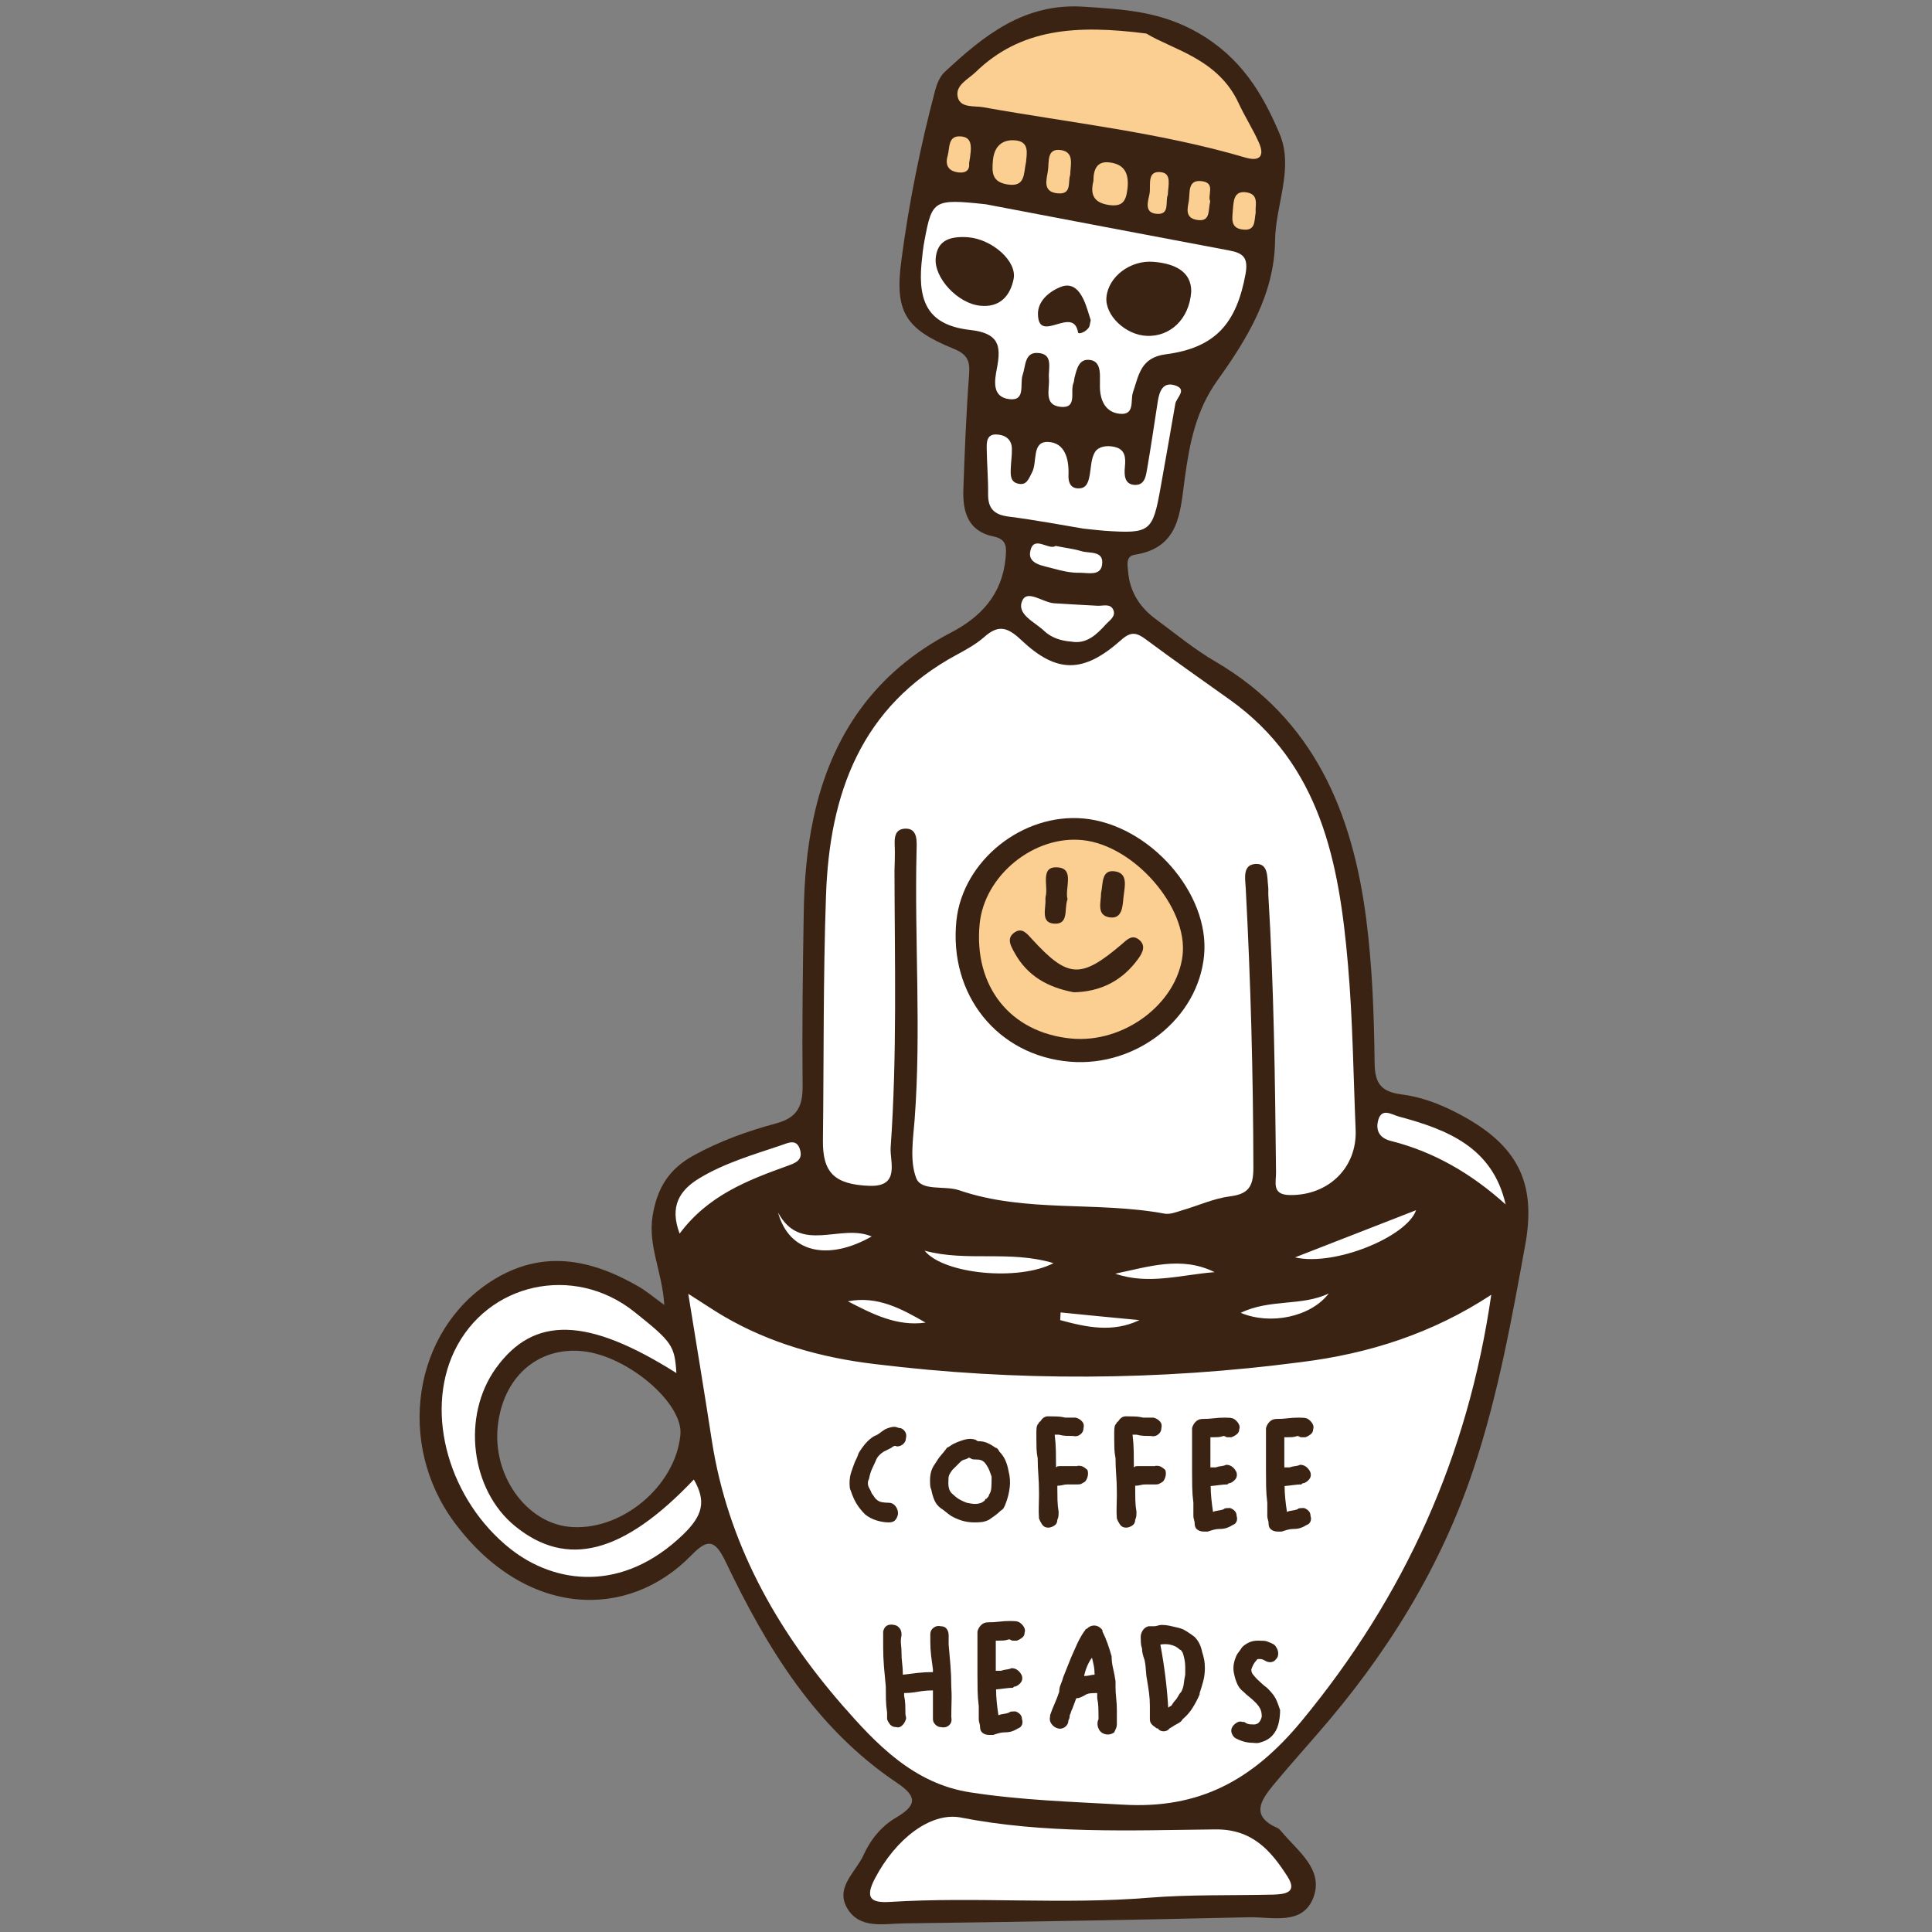
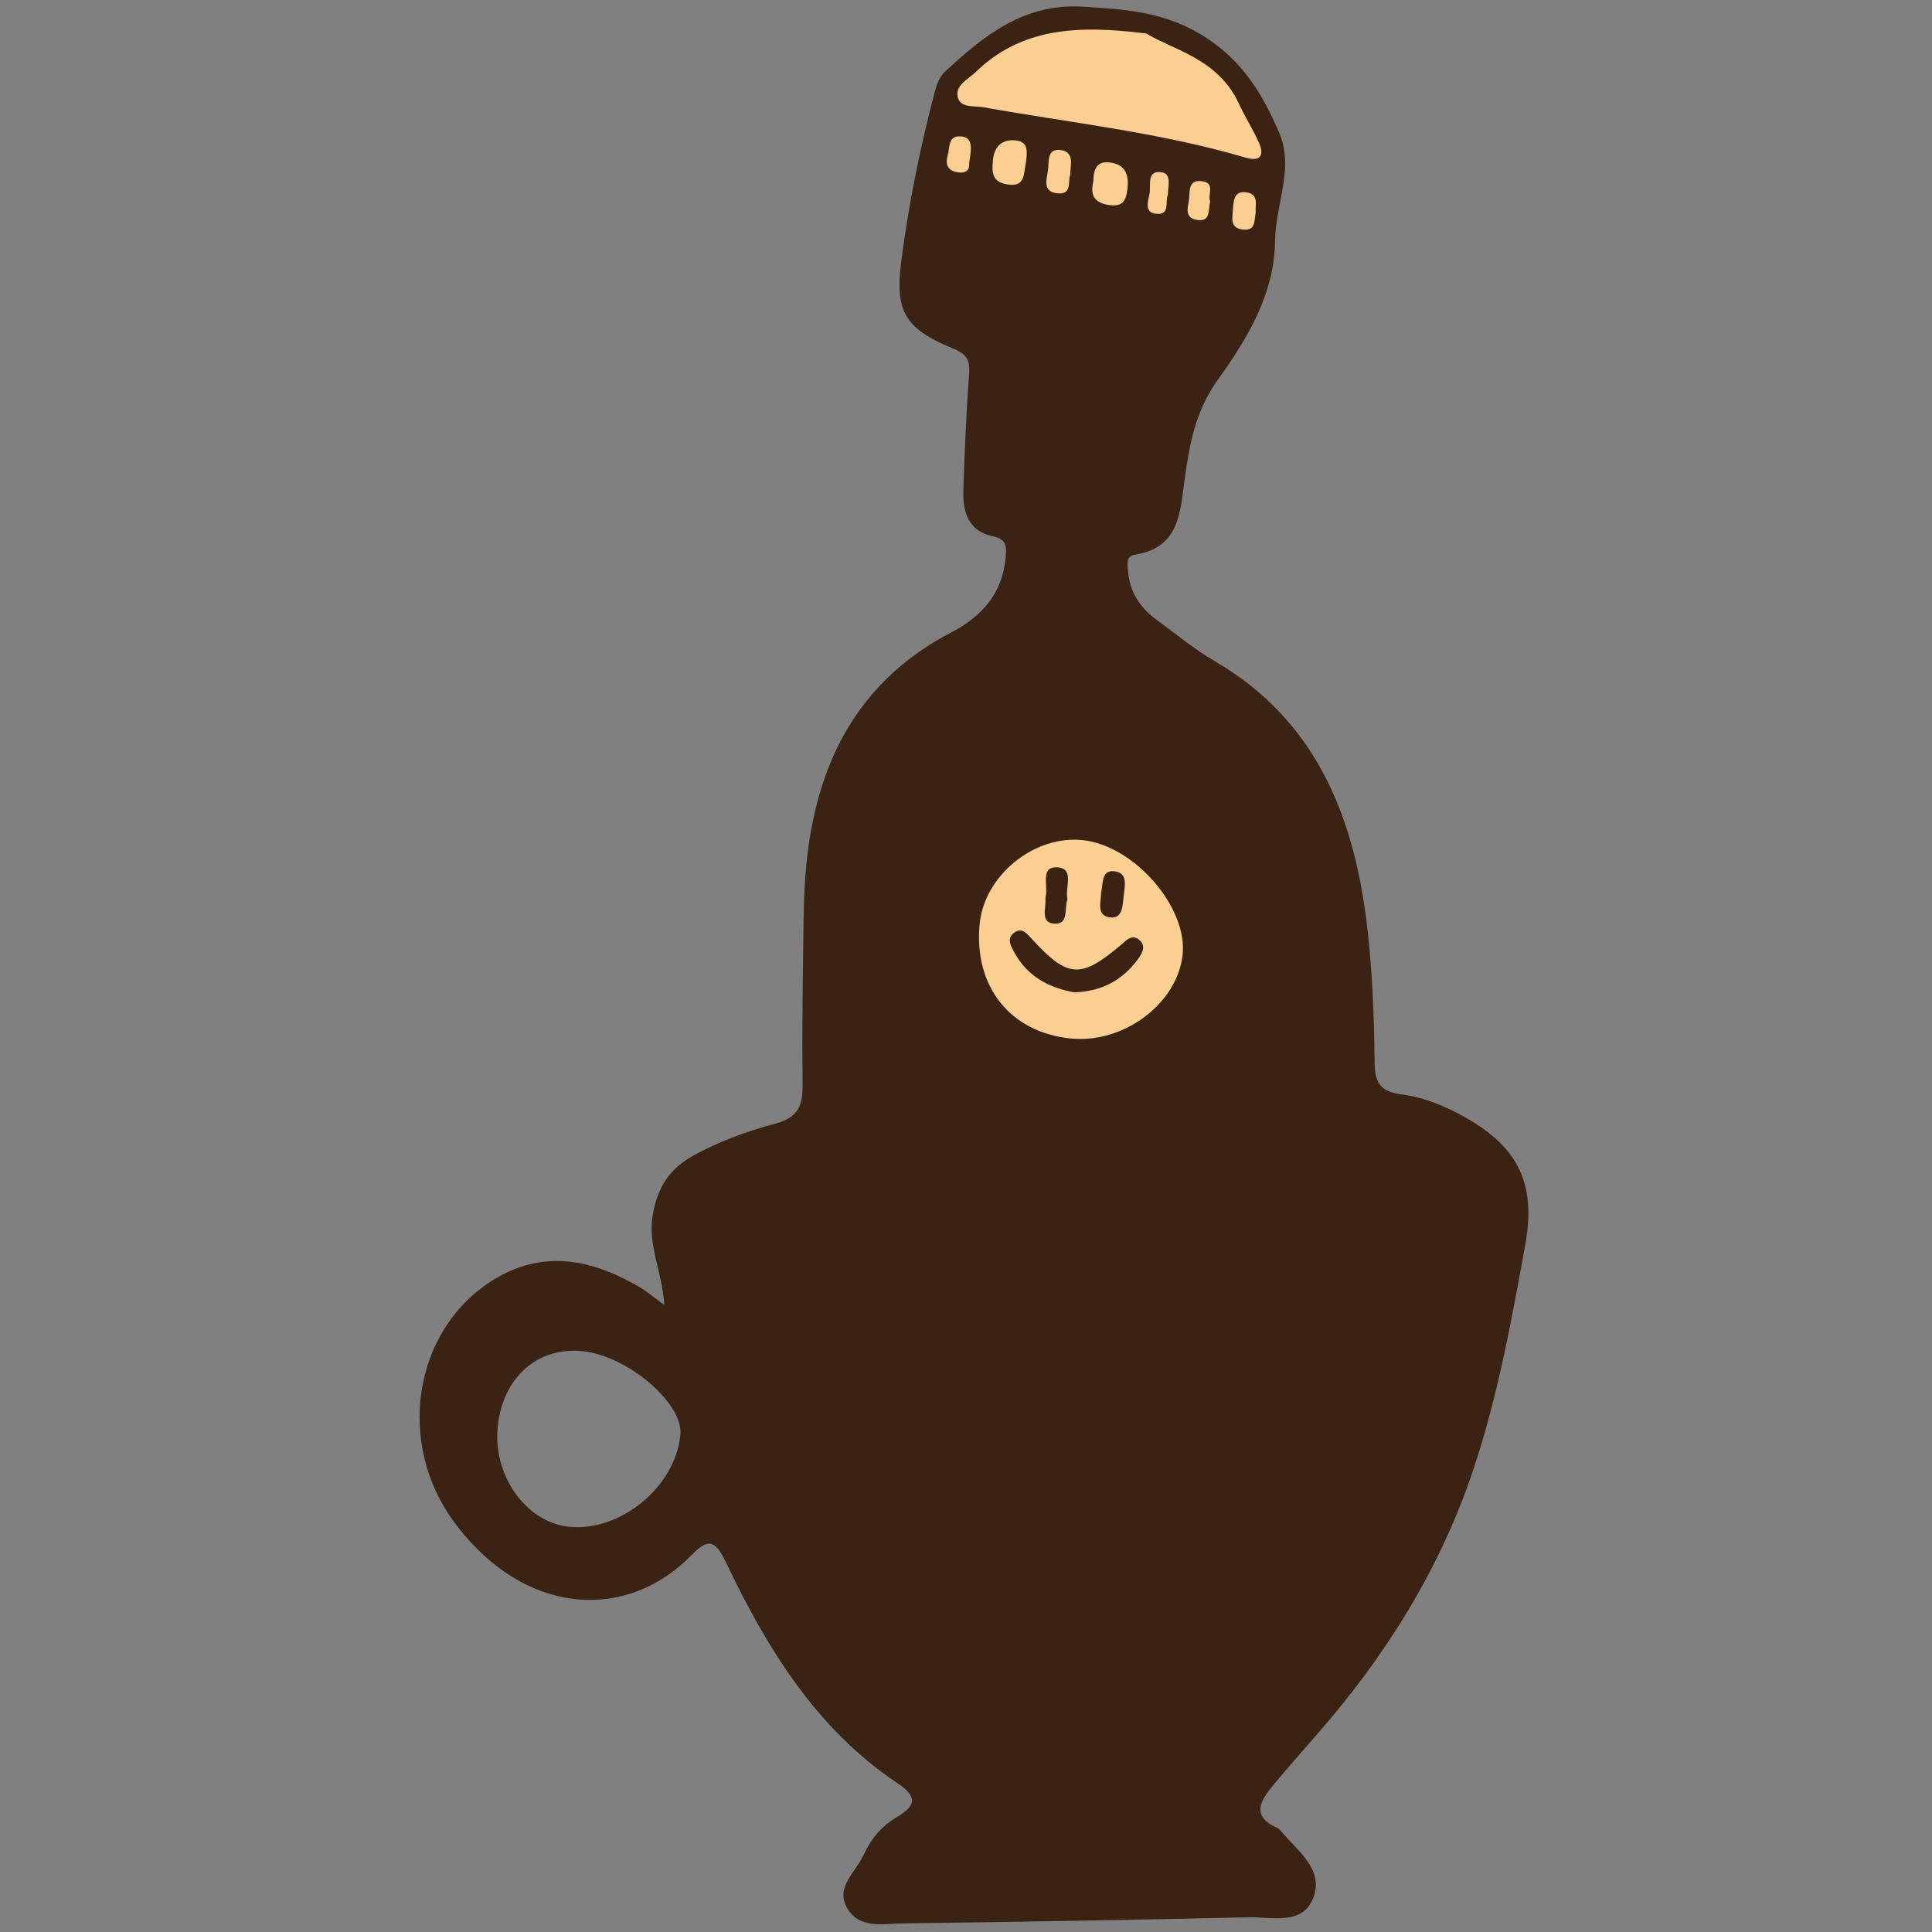
<svg xmlns="http://www.w3.org/2000/svg" width="3099" zoomAndPan="magnify" viewBox="0 0 2324.25 2324.25" height="3099" preserveAspectRatio="xMidYMid meet" version="1.2">
  <rect x="0" y="0" width="2324.25" height="2324.25" fill="#808080" stroke="none" />
  <defs />
  <g id="39783171a0">
    <path style=" stroke:none;fill-rule:nonzero;fill:#3b2314;fill-opacity:1;" d="M 1766.32 1346.285 C 1741.629 1331.977 1715.09 1320.441 1686.934 1316.746 C 1662.242 1313.516 1653.934 1304.516 1653.703 1278.672 C 1653.012 1220.746 1650.934 1162.594 1643.551 1105.133 C 1626.934 977.055 1580.551 865.133 1462.164 795.902 C 1436.781 781.133 1413.703 761.977 1389.934 744.438 C 1371.012 730.363 1359.242 711.898 1357.164 687.898 C 1356.473 680.055 1353.934 668.977 1365.242 667.363 C 1419.242 658.824 1419.703 616.363 1425.242 575.977 C 1431.012 533.977 1438.395 494.055 1464.934 457.129 C 1500.473 407.516 1533.242 353.746 1533.934 289.59 C 1534.398 246.207 1557.012 202.59 1539.242 160.59 C 1518.703 112.129 1492.859 69.207 1441.629 39.668 C 1395.934 13.359 1351.629 11.285 1303.395 8.051 C 1231.859 3.438 1183.395 42.898 1136.09 86.977 C 1130.551 92.285 1127.09 101.055 1125.012 108.668 C 1107.242 176.055 1093.395 244.129 1084.395 313.129 C 1076.09 374.746 1088.781 395.746 1147.164 419.516 C 1164.012 426.438 1167.012 434.055 1165.855 450.668 C 1162.395 496.594 1160.551 542.746 1158.934 588.898 C 1158.012 615.668 1164.473 639.207 1195.395 645.438 C 1211.781 648.898 1210.859 658.824 1209.703 671.746 C 1205.551 714.898 1180.395 742.133 1143.934 761.055 C 1052.781 808.594 999.934 884.516 978.703 983.977 C 970.625 1021.363 967.625 1058.977 966.934 1096.824 C 965.781 1166.516 964.855 1236.441 965.551 1306.133 C 965.781 1330.824 959.32 1344.672 933.242 1351.594 C 899.086 1360.824 865.625 1372.824 834.242 1390.133 C 805.395 1406.055 790.625 1428.441 785.086 1462.824 C 779.316 1498.824 796.625 1529.516 799.164 1569.902 C 785.551 1559.98 777.473 1553.055 768.242 1547.75 C 710.316 1514.285 651.703 1502.516 591.012 1541.285 C 497.316 1601.285 475.625 1736.75 547.395 1832.52 C 632.086 1945.594 754.855 1950.211 831.934 1870.824 C 851.316 1850.98 860.086 1851.902 873.012 1878.902 C 922.395 1982.289 981.242 2079.211 1079.32 2144.98 C 1103.781 2161.363 1102.855 2171.98 1078.164 2186.52 C 1060.625 2196.672 1047.242 2213.059 1038.934 2231.52 C 1029.703 2252.059 1004.551 2270.289 1019.09 2295.441 C 1034.09 2321.289 1063.164 2314.133 1087.164 2313.902 C 1225.395 2312.059 1363.859 2309.75 1502.09 2306.52 C 1530.242 2305.828 1567.629 2317.133 1580.32 2282.059 C 1592.32 2248.598 1561.164 2226.902 1541.781 2203.598 C 1540.164 2201.75 1538.551 2199.672 1536.473 2198.98 C 1504.164 2184.672 1516.859 2165.75 1531.629 2147.75 C 1548.934 2126.75 1567.168 2106.441 1584.934 2085.902 C 1667.551 1991.289 1733.09 1886.52 1772.781 1766.98 C 1802.32 1678.133 1818.938 1585.824 1835.551 1493.98 C 1847.09 1425.211 1827.242 1381.824 1766.32 1346.285 Z M 683.781 1836.672 C 632.316 1830.902 592.395 1774.363 598.855 1715.52 C 605.086 1656.902 646.855 1619.98 700.855 1625.516 C 755.086 1631.055 822.012 1688.055 818.551 1725.902 C 812.781 1788.672 745.855 1843.594 683.781 1836.672 Z M 683.781 1836.672 " />
-     <path style=" stroke:none;fill-rule:nonzero;fill:#ffffff;fill-opacity:1;" d="M 1794.012 1557.672 C 1766.09 1751.285 1690.398 1919.52 1566.242 2069.98 C 1506.703 2142.211 1442.32 2176.363 1351.395 2171.059 C 1290.012 2167.594 1228.625 2165.75 1167.473 2156.289 C 1098.934 2145.902 1053.703 2097.672 1012.625 2050.594 C 933.473 1959.441 875.32 1855.363 856.395 1733.285 C 847.625 1676.285 838.164 1619.285 828.012 1556.516 C 844.625 1566.902 857.32 1575.672 870.703 1583.516 C 926.781 1616.285 988.395 1633.363 1052.09 1640.98 C 1223.09 1661.98 1394.09 1661.055 1565.09 1638.672 C 1647.012 1628.516 1723.398 1604.055 1794.012 1557.672 Z M 1076.551 1025.746 C 1076.781 1014.207 1072.855 997.824 1088.551 996.902 C 1104.703 995.977 1102.855 1012.824 1102.625 1024.133 C 1100.09 1131.672 1108.395 1239.441 1100.32 1346.977 C 1098.473 1370.516 1094.32 1396.363 1102.164 1417.133 C 1108.395 1433.516 1136.09 1425.902 1153.859 1431.902 C 1233.934 1459.363 1319.09 1444.824 1401.012 1460.055 C 1407.473 1461.211 1415.09 1458.211 1421.781 1456.133 C 1441.164 1450.594 1459.859 1441.824 1479.473 1439.285 C 1501.859 1436.516 1507.859 1427.516 1507.859 1405.133 C 1507.629 1292.746 1504.629 1180.363 1498.629 1068.207 C 1497.934 1056.672 1494.703 1040.285 1510.398 1039.363 C 1526.09 1038.438 1524.242 1055.055 1525.629 1066.363 C 1526.09 1069.824 1525.629 1073.516 1525.859 1076.977 C 1532.551 1187.977 1533.934 1299.211 1535.09 1410.441 C 1535.32 1422.211 1529.551 1437.441 1551.703 1437.672 C 1598.09 1438.363 1632.934 1404.672 1630.859 1358.746 C 1628.09 1292.516 1627.398 1226.285 1621.629 1160.285 C 1611.012 1037.977 1589.09 919.824 1479.242 841.594 C 1445.551 817.594 1411.629 793.824 1378.395 769.133 C 1367.32 760.824 1360.395 759.438 1348.625 770.055 C 1303.395 810.207 1271.32 810.438 1228.395 769.824 C 1212.473 754.824 1201.395 750.902 1184.32 766.133 C 1174.625 774.668 1163.09 781.133 1151.551 787.363 C 1035.473 849.668 997.855 955.133 993.703 1077.441 C 990.242 1175.516 991.164 1273.824 990.012 1371.902 C 989.551 1410.441 1003.625 1424.98 1045.855 1426.594 C 1083.473 1427.98 1070.32 1397.285 1071.473 1380.441 C 1079.32 1269.441 1076.32 1158.207 1076.09 1046.977 C 1076.32 1040.055 1076.551 1032.902 1076.551 1025.746 Z M 1112.32 288.668 C 1110.473 297.898 1109.551 307.359 1108.625 316.824 C 1104.012 365.746 1118.781 391.359 1166.781 396.898 C 1201.625 400.824 1204.625 415.359 1199.32 443.055 C 1196.551 457.594 1192.859 477.668 1214.32 480.207 C 1234.395 482.516 1226.551 461.977 1230.242 451.129 C 1233.934 440.516 1232.551 423.898 1248.012 424.594 C 1267.859 425.285 1260.934 443.285 1261.859 455.055 C 1263.012 468.207 1255.164 487.129 1275.703 489.438 C 1296.703 491.746 1287.012 470.977 1291.395 460.824 C 1292.32 458.746 1292.09 456.207 1292.781 453.898 C 1295.551 443.516 1298.09 430.824 1311.934 433.129 C 1323.012 434.977 1323.473 446.516 1323.242 456.438 C 1323.242 459.898 1323.242 463.594 1323.242 467.055 C 1323.934 482.746 1330.395 495.898 1346.781 497.746 C 1365.703 499.824 1359.703 481.824 1362.934 472.129 C 1370.09 451.359 1371.934 430.129 1402.629 426.207 C 1462.398 418.359 1487.551 388.824 1498.398 329.746 C 1501.859 310.359 1496.09 304.59 1479.012 301.359 C 1376.781 282.207 1274.781 262.59 1185.934 245.746 C 1123.395 239.055 1121.32 240.668 1112.32 288.668 Z M 1052.551 2259.902 C 1040.32 2283.441 1047.473 2289.441 1070.551 2288.059 C 1174.395 2281.598 1278.703 2291.52 1382.551 2282.98 C 1431.934 2279.059 1481.781 2280.441 1531.398 2279.289 C 1545.012 2278.828 1561.629 2277.441 1548.934 2257.594 C 1528.859 2226.211 1506.473 2200.363 1462.164 2200.824 C 1359.473 2201.98 1256.32 2206.363 1154.551 2186.289 C 1119.242 2180.52 1077.703 2211.902 1052.551 2259.902 Z M 619.625 1835.98 C 566.086 1792.363 555.242 1703.52 596.547 1646.055 C 642.242 1582.594 706.625 1584.211 813.703 1651.824 C 811.625 1618.824 808.625 1614.441 763.164 1578.211 C 690.242 1520.055 585.934 1543.133 546.473 1625.75 C 510.473 1701.441 540.934 1805.285 613.855 1863.211 C 667.855 1905.902 748.855 1916.52 822.012 1845.902 C 845.316 1823.285 849.934 1806.211 834.703 1779.902 C 749.781 1869.441 681.934 1886.75 619.625 1835.98 Z M 1328.781 638.516 C 1383.703 642.207 1386.703 639.898 1396.164 586.824 C 1402.164 553.129 1408.164 519.438 1413.934 485.746 C 1415.32 478.129 1429.398 468.207 1412.781 463.359 C 1398.934 459.438 1394.781 470.977 1392.934 482.285 C 1388.781 509.055 1384.859 536.055 1380.242 562.824 C 1378.629 571.824 1377.703 583.824 1365.242 583.363 C 1352.781 582.898 1352.32 571.594 1353.242 561.898 C 1354.395 550.363 1353.934 540.207 1339.859 537.438 C 1331.09 535.594 1321.395 537.207 1317.242 543.898 C 1312.629 551.516 1312.629 561.898 1311.012 571.129 C 1309.395 579.438 1307.551 588.207 1296.473 587.516 C 1287.242 587.055 1285.164 579.207 1285.395 572.055 C 1286.32 552.438 1281.242 532.363 1260.703 531.668 C 1240.859 530.977 1248.242 555.898 1241.551 568.363 C 1237.395 575.977 1235.32 584.516 1224.473 581.746 C 1215.703 579.668 1215.703 571.824 1215.934 564.438 C 1216.164 556.129 1217.551 547.824 1217.32 539.746 C 1217.09 527.746 1208.32 522.898 1198.395 522.668 C 1186.625 522.438 1186.859 532.594 1187.09 540.898 C 1187.32 558.668 1188.934 576.438 1188.703 593.977 C 1188.473 611.516 1195.625 619.129 1213.164 621.438 C 1245.934 625.594 1278.473 631.824 1303.629 635.977 C 1317.012 637.363 1322.781 638.055 1328.781 638.516 Z M 1683.012 1343.285 C 1674.242 1340.977 1661.32 1331.516 1657.629 1349.285 C 1655.09 1361.055 1660.398 1369.363 1673.32 1372.594 C 1725.703 1385.746 1770.938 1412.516 1811.32 1448.98 C 1795.629 1380.211 1741.398 1358.977 1683.012 1343.285 Z M 947.32 1402.594 C 957.012 1399.133 966.012 1395.672 962.551 1383.441 C 958.625 1369.133 947.781 1375.133 939.473 1377.902 C 906.012 1389.211 871.625 1399.133 841.164 1417.594 C 817.625 1431.902 805.164 1451.285 817.625 1484.055 C 851.781 1438.133 899.32 1419.902 947.32 1402.594 Z M 1330.395 751.133 C 1334.781 746.285 1342.629 741.668 1339.395 733.824 C 1335.934 725.746 1327.395 728.977 1320.703 728.746 C 1303.164 727.824 1285.625 726.898 1268.09 725.746 C 1254.703 724.824 1236.242 709.133 1230.012 722.285 C 1222.164 738.898 1244.781 748.133 1256.09 758.977 C 1264.625 767.055 1276.164 770.977 1288.859 771.898 C 1307.09 775.133 1319.09 763.594 1330.395 751.133 Z M 1112.32 1504.594 C 1135.164 1532.98 1225.625 1541.516 1267.395 1519.594 C 1214.09 1503.672 1163.551 1518.441 1112.32 1504.594 Z M 1703.551 1455.902 C 1656.703 1474.133 1610.551 1492.133 1557.934 1512.672 C 1605.703 1523.75 1692.703 1487.746 1703.551 1455.902 Z M 1048.625 1487.516 C 1011.012 1471.363 963.012 1509.211 936.012 1458.672 C 949.164 1506.902 995.551 1517.516 1048.625 1487.516 Z M 1239.473 662.977 C 1236.012 678.898 1255.164 680.516 1267.164 683.977 C 1277.32 686.746 1287.934 689.285 1298.551 689.055 C 1308.242 688.824 1323.473 693.438 1325.781 679.824 C 1328.551 661.824 1310.781 666.207 1300.629 662.977 C 1291.629 660.207 1282.164 659.285 1269.934 656.746 C 1261.625 662.516 1243.625 643.129 1239.473 662.977 Z M 1461.242 1530.441 C 1421.32 1510.594 1381.629 1523.98 1341.703 1532.285 C 1381.859 1546.133 1421.32 1533.441 1461.242 1530.441 Z M 1492.629 1579.363 C 1528.164 1594.363 1576.859 1584.441 1598.551 1556.055 C 1566.012 1571.75 1527.934 1562.285 1492.629 1579.363 Z M 1113.473 1591.133 C 1084.625 1574.516 1055.551 1558.594 1020.012 1565.516 C 1049.551 1580.75 1078.855 1595.98 1113.473 1591.133 Z M 1275.934 1578.902 C 1275.703 1581.902 1275.703 1585.133 1275.473 1588.133 C 1306.859 1596.672 1338.473 1603.594 1370.781 1588.133 C 1339.164 1585.133 1307.551 1582.133 1275.934 1578.902 Z M 1275.934 1578.902 " />
    <path style=" stroke:none;fill-rule:nonzero;fill:#3b2314;fill-opacity:1;" d="M 1303.629 984.672 C 1382.781 992.055 1455.703 1074.672 1448.551 1149.441 C 1441.395 1225.133 1367.551 1283.746 1287.473 1277.285 C 1200.242 1270.133 1141.164 1196.977 1150.625 1107.207 C 1158.473 1035.207 1230.242 977.977 1303.629 984.672 Z M 1303.629 984.672 " />
    <path style=" stroke:none;fill-rule:nonzero;fill:#fbce92;fill-opacity:1;" d="M 1379.09 40.359 C 1410.703 59.746 1465.629 70.59 1490.32 124.59 C 1497.703 140.516 1507.398 155.516 1514.551 171.668 C 1521.242 186.898 1516.398 194.746 1498.629 189.668 C 1395.242 159.207 1288.395 147.898 1182.703 128.977 C 1171.859 127.129 1155.473 130.129 1152.242 116.977 C 1148.781 102.668 1164.242 95.746 1173.473 86.977 C 1227.703 34.129 1294.625 29.516 1379.09 40.359 Z M 1334.32 246.668 C 1350.012 248.746 1354.395 242.516 1356.242 228.207 C 1358.551 210.207 1353.934 197.746 1335.012 195.438 C 1319.32 193.359 1315.395 204.207 1315.395 217.82 C 1311.473 233.746 1315.395 243.898 1334.32 246.668 Z M 1221.934 168.898 C 1205.781 167.285 1195.859 176.055 1194.473 193.359 C 1193.32 206.977 1193.09 218.516 1211.09 221.746 C 1234.164 225.898 1231.164 208.82 1234.395 194.746 C 1235.09 184.82 1238.781 170.746 1221.934 168.898 Z M 1277.09 180.668 C 1258.625 177.438 1262.32 195.207 1260.703 205.359 C 1259.09 215.977 1253.781 230.977 1272.473 232.59 C 1289.781 234.207 1284.473 219.207 1287.473 210.438 C 1287.703 198.898 1292.781 183.438 1277.09 180.668 Z M 1446.473 218.055 C 1428.012 215.285 1431.934 232.129 1430.09 242.285 C 1428.473 251.055 1425.703 261.898 1439.32 264.438 C 1456.629 267.668 1453.164 253.59 1455.934 242.055 C 1452.242 235.359 1462.629 220.359 1446.473 218.055 Z M 1499.781 231.438 C 1484.09 228.898 1484.09 242.055 1483.164 252.438 C 1482.473 262.824 1479.703 274.824 1495.859 276.207 C 1510.629 277.59 1508.781 266.055 1510.629 255.668 C 1509.703 247.359 1515.242 233.977 1499.781 231.438 Z M 1155.473 164.055 C 1140.012 163.129 1142.781 178.129 1140.012 187.59 C 1136.781 198.668 1140.934 206.055 1153.164 207.438 C 1168.164 209.055 1165.855 197.055 1165.855 196.359 C 1169.09 177.207 1170.473 164.977 1155.473 164.055 Z M 1397.09 207.207 C 1379.32 204.668 1384.629 222.668 1383.012 232.59 C 1381.395 241.59 1375.629 256.129 1391.781 257.285 C 1407.934 258.438 1401.473 242.516 1404.934 234.438 C 1405.164 223.82 1410.012 208.82 1397.09 207.207 Z M 1288.395 1249.363 C 1351.859 1255.594 1416.012 1207.594 1422.703 1148.977 C 1429.164 1091.746 1364.781 1017.438 1302.934 1010.746 C 1244.32 1004.285 1184.32 1052.977 1178.551 1111.363 C 1171.164 1186.824 1215.473 1242.211 1288.395 1249.363 Z M 1288.395 1249.363 " />
    <path style=" stroke:none;fill-rule:nonzero;fill:#3b2314;fill-opacity:1;" d="M 1433.09 350.746 C 1430.781 384.438 1407.242 405.207 1379.781 404.055 C 1353.934 403.129 1329.012 379.129 1331.09 357.438 C 1333.395 332.977 1359.703 312.668 1387.629 314.977 C 1413.473 317.055 1433.32 326.746 1433.09 350.746 Z M 1125.703 310.359 C 1123.395 334.129 1152.242 365.285 1179.473 367.824 C 1202.781 370.129 1215.242 356.055 1219.395 335.746 C 1223.781 314.285 1193.781 287.977 1164.934 285.438 C 1139.781 283.59 1127.551 291.207 1125.703 310.359 Z M 1303.395 359.977 C 1298.09 348.898 1289.781 339.668 1275.934 345.207 C 1261.164 351.207 1248.012 362.977 1248.703 378.668 C 1249.859 414.207 1291.164 366.898 1296.934 399.898 C 1297.395 402.898 1307.32 398.977 1310.32 393.207 C 1311.242 391.129 1311.242 388.824 1312.164 385.129 C 1309.629 377.516 1307.32 368.285 1303.395 359.977 Z M 1369.859 1152.672 C 1374.934 1145.516 1378.629 1137.207 1370.32 1130.516 C 1361.781 1123.594 1355.551 1130.746 1349.09 1136.285 C 1300.164 1177.824 1284.703 1176.902 1241.551 1129.824 C 1235.781 1123.594 1230.012 1115.746 1221.242 1121.285 C 1210.164 1128.207 1215.934 1137.902 1220.551 1146.207 C 1236.012 1174.363 1260.934 1187.977 1291.859 1193.746 C 1324.395 1193.055 1350.703 1179.672 1369.859 1152.672 Z M 1272.934 1043.516 C 1250.551 1041.438 1261.395 1065.672 1257.934 1078.594 C 1257.703 1079.746 1257.703 1080.902 1257.703 1082.055 C 1258.395 1092.902 1251.703 1109.746 1267.625 1111.133 C 1286.551 1112.746 1279.859 1093.133 1284.242 1081.824 C 1280.781 1068.438 1293.012 1045.363 1272.934 1043.516 Z M 1334.32 1103.516 C 1350.473 1106.285 1350.473 1089.902 1351.629 1079.055 C 1352.781 1067.285 1358.09 1049.977 1340.32 1048.133 C 1324.629 1046.516 1327.164 1063.594 1324.629 1074.207 C 1324.629 1085.285 1318.859 1100.746 1334.32 1103.516 Z M 1334.32 1103.516 " />
    <g style="fill:#3b2314;fill-opacity:1;">
      <g transform="translate(1006.284, 1839.375)">
        <path style="stroke:none" d="M 15.75 -55.141 C 15.75 -59.93 16.422 -64.336 17.766 -68.359 C 19.109 -72.391 20.539 -76.391 22.062 -80.359 C 22.875 -81.984 23.66 -83.641 24.422 -85.328 C 25.18 -87.023 25.969 -89.039 26.781 -91.375 C 29.113 -95.344 31.852 -99.164 35 -102.844 C 38.156 -106.52 41.719 -109.523 45.688 -111.859 C 48.02 -112.68 50.117 -113.82 51.984 -115.281 C 53.859 -116.738 55.961 -118.227 58.297 -119.75 C 59.93 -120.562 61.797 -121.285 63.891 -121.922 C 65.992 -122.566 67.805 -122.891 69.328 -122.891 C 70.961 -122.891 72.301 -122.625 73.344 -122.094 C 74.395 -121.57 75.68 -121.312 77.203 -121.312 C 79.535 -120.5 81.375 -118.984 82.719 -116.766 C 84.062 -114.547 84.32 -111.863 83.5 -108.719 C 83.5 -106.383 82.445 -104.223 80.344 -102.234 C 78.25 -100.254 75.625 -99.266 72.469 -99.266 C 72.008 -99.723 71.426 -99.953 70.719 -99.953 C 69.906 -99.953 69.086 -99.719 68.266 -99.25 C 67.453 -98.789 66.754 -98.27 66.172 -97.688 L 56.719 -92.953 C 54.383 -91.441 52.43 -89.812 50.859 -88.062 C 49.285 -86.312 48.086 -84.266 47.266 -81.922 C 45.742 -78.773 44.254 -75.566 42.797 -72.297 C 41.336 -69.035 40.203 -65.422 39.391 -61.453 C 39.391 -60.629 39.125 -59.781 38.594 -58.906 C 38.07 -58.031 37.812 -56.773 37.812 -55.141 C 37.812 -52.805 38.395 -50.707 39.562 -48.844 C 40.727 -46.977 41.723 -44.879 42.547 -42.547 C 43.359 -41.723 44.145 -40.672 44.906 -39.391 C 45.664 -38.109 46.453 -37.055 47.266 -36.234 C 49.484 -34.016 51.93 -32.672 54.609 -32.203 C 57.297 -31.742 60.098 -31.516 63.016 -31.516 C 66.172 -31.516 68.797 -30.203 70.891 -27.578 C 72.992 -24.953 74.047 -22.062 74.047 -18.906 C 74.047 -16.57 73.195 -14.148 71.5 -11.641 C 69.812 -9.129 66.984 -7.875 63.016 -7.875 C 58.348 -7.875 53.445 -8.66 48.312 -10.234 C 43.176 -11.816 38.625 -14.18 34.656 -17.328 C 30.227 -21.766 26.727 -26.113 24.156 -30.375 C 21.594 -34.633 19.316 -39.738 17.328 -45.688 C 16.516 -47.32 16.047 -48.926 15.922 -50.5 C 15.805 -52.082 15.75 -53.629 15.75 -55.141 Z M 15.75 -55.141 " />
      </g>
    </g>
    <g style="fill:#3b2314;fill-opacity:1;">
      <g transform="translate(1103.084, 1839.375)">
        <path style="stroke:none" d="M 89.812 -58.297 L 89.812 -63.016 C 88.988 -65.359 88.141 -67.723 87.266 -70.109 C 86.391 -72.504 85.133 -74.867 83.5 -77.203 C 81.988 -79.535 80.359 -81.164 78.609 -82.094 C 76.859 -83.031 74.812 -83.5 72.469 -83.5 C 70.957 -83.5 69.473 -83.555 68.016 -83.672 C 66.555 -83.797 65.414 -84.266 64.594 -85.078 C 63.781 -85.078 63.254 -85.281 63.016 -85.688 C 62.785 -86.102 62.266 -85.898 61.453 -85.078 C 59.93 -84.266 58.379 -83.68 56.797 -83.328 C 55.223 -82.973 53.625 -81.984 52 -80.359 L 42.547 -70.906 C 41.023 -68.801 39.91 -67.078 39.203 -65.734 C 38.504 -64.391 38.098 -62.957 37.984 -61.438 C 37.867 -59.926 37.812 -57.828 37.812 -55.141 C 37.812 -51.992 38.273 -49.254 39.203 -46.922 C 40.141 -44.586 41.773 -42.602 44.109 -40.969 C 46.441 -38.633 49.066 -36.676 51.984 -35.094 C 54.91 -33.52 57.539 -32.328 59.875 -31.516 C 61.625 -31.16 63.375 -30.836 65.125 -30.547 C 66.875 -30.254 68.625 -30.109 70.375 -30.109 C 72.352 -30.109 74.332 -30.426 76.312 -31.062 C 78.301 -31.707 80.172 -32.906 81.922 -34.656 C 81.922 -35.477 82.18 -35.945 82.703 -36.062 C 83.234 -36.176 83.5 -36.234 83.5 -36.234 C 84.32 -37.055 85.051 -37.844 85.688 -38.594 C 86.332 -39.352 86.656 -40.145 86.656 -40.969 C 88.289 -43.301 89.223 -45.984 89.453 -49.016 C 89.691 -52.047 89.812 -55.141 89.812 -58.297 Z M 15.75 -58.297 C 15.75 -62.266 16.219 -65.879 17.156 -69.141 C 18.094 -72.41 19.727 -75.625 22.062 -78.781 C 24.395 -82.75 26.754 -86.102 29.141 -88.844 C 31.535 -91.582 33.898 -94.531 36.234 -97.688 C 37.867 -98.5 39.211 -99.285 40.266 -100.047 C 41.316 -100.805 42.598 -101.594 44.109 -102.406 C 46.566 -103.695 49.781 -105.008 53.75 -106.344 C 57.719 -107.688 61.098 -108.359 63.891 -108.359 C 66.461 -108.359 68.801 -107.953 70.906 -107.141 C 71.719 -106.316 72.441 -105.848 73.078 -105.734 C 73.723 -105.617 74.047 -105.562 74.047 -105.562 C 78.016 -105.562 81.633 -104.832 84.906 -103.375 C 88.176 -101.914 91.383 -100.02 94.531 -97.688 C 96.164 -97.688 97.742 -96.109 99.266 -92.953 C 102.41 -89.805 104.828 -86.273 106.516 -82.359 C 108.211 -78.453 109.473 -74.109 110.297 -69.328 C 111.922 -63.023 112.383 -56.723 111.688 -50.422 C 110.988 -44.117 109.473 -37.816 107.141 -31.516 C 106.316 -29.18 105.469 -27.223 104.594 -25.641 C 103.719 -24.066 102.469 -22.875 100.844 -22.062 C 98.5 -19.727 96.129 -17.711 93.734 -16.016 C 91.348 -14.328 88.988 -12.664 86.656 -11.031 C 83.5 -9.508 80.609 -8.602 77.984 -8.312 C 75.359 -8.02 72.473 -7.875 69.328 -7.875 C 63.836 -7.875 58.727 -8.602 54 -10.062 C 49.281 -11.52 44.938 -13.414 40.969 -15.75 C 38.633 -17.383 36.531 -18.988 34.656 -20.562 C 32.789 -22.145 30.691 -23.691 28.359 -25.203 C 25.211 -27.535 22.789 -30.629 21.094 -34.484 C 19.406 -38.336 18.148 -42.598 17.328 -47.266 C 16.516 -48.898 16.047 -50.766 15.922 -52.859 C 15.805 -54.961 15.75 -56.773 15.75 -58.297 Z M 15.75 -58.297 " />
      </g>
    </g>
    <g style="fill:#3b2314;fill-opacity:1;">
      <g transform="translate(1231.041, 1839.375)">
        <path style="stroke:none" d="M 37.812 -113.438 C 38.625 -106.32 39.086 -99.758 39.203 -93.75 C 39.328 -87.738 39.391 -81.172 39.391 -74.047 C 40.203 -74.867 40.988 -75.336 41.75 -75.453 C 42.508 -75.566 43.297 -75.625 44.109 -75.625 L 64.594 -75.625 C 65.062 -75.863 65.5 -75.984 65.906 -75.984 C 66.32 -75.984 66.758 -75.984 67.219 -75.984 C 69.207 -75.984 71.047 -75.457 72.734 -74.406 C 74.43 -73.352 75.922 -72.188 77.203 -70.906 C 78.016 -68.57 78.098 -66.031 77.453 -63.281 C 76.816 -60.539 75.68 -58.352 74.047 -56.719 C 72.535 -55.906 71.254 -55.176 70.203 -54.531 C 69.148 -53.883 67.805 -53.562 66.172 -53.562 L 53.562 -53.562 C 51.227 -53.562 49.129 -53.301 47.266 -52.781 C 45.398 -52.258 43.301 -52 40.969 -52 L 40.969 -48.844 C 40.969 -44.176 41.023 -39.477 41.141 -34.75 C 41.254 -30.02 41.723 -25.266 42.547 -20.484 C 42.547 -18.961 42.484 -17.414 42.359 -15.844 C 42.242 -14.27 41.781 -12.664 40.969 -11.031 C 40.969 -7.875 39.711 -5.508 37.203 -3.938 C 34.691 -2.363 32.27 -1.578 29.938 -1.578 C 26.781 -1.578 24.352 -2.832 22.656 -5.344 C 20.969 -7.852 19.719 -10.273 18.906 -12.609 C 18.551 -17.504 18.461 -22.285 18.641 -26.953 C 18.816 -31.629 18.906 -35.773 18.906 -39.391 L 18.906 -44.109 C 18.906 -51.234 18.641 -58.266 18.109 -65.203 C 17.586 -72.148 17.328 -78.773 17.328 -85.078 C 16.516 -89.047 16.047 -92.984 15.922 -96.891 C 15.805 -100.805 15.75 -104.75 15.75 -108.719 L 15.75 -116.594 C 15.75 -118.926 15.895 -120.969 16.188 -122.719 C 16.477 -124.469 17.383 -126.102 18.906 -127.625 C 18.906 -127.625 18.961 -127.883 19.078 -128.406 C 19.191 -128.938 19.66 -129.203 20.484 -129.203 C 21.297 -130.828 22.488 -132.281 24.062 -133.562 C 25.645 -134.852 27.602 -135.5 29.938 -135.5 C 33.082 -135.5 36.492 -135.438 40.172 -135.312 C 43.848 -135.195 47.266 -134.734 50.422 -133.922 L 63.016 -133.922 C 66.172 -133.109 68.738 -131.594 70.719 -129.375 C 72.707 -127.156 73.289 -124.469 72.469 -121.312 C 72.469 -118.164 71.156 -115.598 68.531 -113.609 C 65.906 -111.629 63.02 -111.047 59.875 -111.859 C 56.719 -111.859 53.828 -111.914 51.203 -112.031 C 48.578 -112.156 45.691 -112.625 42.547 -113.438 Z M 37.812 -113.438 " />
      </g>
    </g>
    <g style="fill:#3b2314;fill-opacity:1;">
      <g transform="translate(1324.69, 1839.375)">
        <path style="stroke:none" d="M 37.812 -113.438 C 38.625 -106.32 39.086 -99.758 39.203 -93.75 C 39.328 -87.738 39.391 -81.172 39.391 -74.047 C 40.203 -74.867 40.988 -75.336 41.75 -75.453 C 42.508 -75.566 43.297 -75.625 44.109 -75.625 L 64.594 -75.625 C 65.062 -75.863 65.5 -75.984 65.906 -75.984 C 66.32 -75.984 66.758 -75.984 67.219 -75.984 C 69.207 -75.984 71.047 -75.457 72.734 -74.406 C 74.43 -73.352 75.922 -72.188 77.203 -70.906 C 78.016 -68.57 78.098 -66.031 77.453 -63.281 C 76.816 -60.539 75.68 -58.352 74.047 -56.719 C 72.535 -55.906 71.254 -55.176 70.203 -54.531 C 69.148 -53.883 67.805 -53.562 66.172 -53.562 L 53.562 -53.562 C 51.227 -53.562 49.129 -53.301 47.266 -52.781 C 45.398 -52.258 43.301 -52 40.969 -52 L 40.969 -48.844 C 40.969 -44.176 41.023 -39.477 41.141 -34.75 C 41.254 -30.02 41.723 -25.266 42.547 -20.484 C 42.547 -18.961 42.484 -17.414 42.359 -15.844 C 42.242 -14.27 41.781 -12.664 40.969 -11.031 C 40.969 -7.875 39.711 -5.508 37.203 -3.938 C 34.691 -2.363 32.27 -1.578 29.938 -1.578 C 26.781 -1.578 24.352 -2.832 22.656 -5.344 C 20.969 -7.852 19.719 -10.273 18.906 -12.609 C 18.551 -17.504 18.461 -22.285 18.641 -26.953 C 18.816 -31.629 18.906 -35.773 18.906 -39.391 L 18.906 -44.109 C 18.906 -51.234 18.641 -58.266 18.109 -65.203 C 17.586 -72.148 17.328 -78.773 17.328 -85.078 C 16.516 -89.047 16.047 -92.984 15.922 -96.891 C 15.805 -100.805 15.75 -104.75 15.75 -108.719 L 15.75 -116.594 C 15.75 -118.926 15.895 -120.969 16.188 -122.719 C 16.477 -124.469 17.383 -126.102 18.906 -127.625 C 18.906 -127.625 18.961 -127.883 19.078 -128.406 C 19.191 -128.938 19.66 -129.203 20.484 -129.203 C 21.297 -130.828 22.488 -132.281 24.062 -133.562 C 25.645 -134.852 27.602 -135.5 29.938 -135.5 C 33.082 -135.5 36.492 -135.438 40.172 -135.312 C 43.848 -135.195 47.266 -134.734 50.422 -133.922 L 63.016 -133.922 C 66.172 -133.109 68.738 -131.594 70.719 -129.375 C 72.707 -127.156 73.289 -124.469 72.469 -121.312 C 72.469 -118.164 71.156 -115.598 68.531 -113.609 C 65.906 -111.629 63.02 -111.047 59.875 -111.859 C 56.719 -111.859 53.828 -111.914 51.203 -112.031 C 48.578 -112.156 45.691 -112.625 42.547 -113.438 Z M 37.812 -113.438 " />
      </g>
    </g>
    <g style="fill:#3b2314;fill-opacity:1;">
      <g transform="translate(1418.338, 1839.375)">
        <path style="stroke:none" d="M 40.969 -110.297 L 37.812 -110.297 L 37.812 -74.047 L 44.109 -74.047 C 46.441 -74.867 48.742 -75.395 51.016 -75.625 C 53.297 -75.863 55.195 -76.391 56.719 -77.203 C 59.875 -77.203 62.555 -76.207 64.766 -74.219 C 66.984 -72.238 68.504 -70.082 69.328 -67.75 C 70.141 -64.594 69.613 -61.906 67.75 -59.688 C 65.883 -57.477 63.785 -55.961 61.453 -55.141 C 60.629 -55.141 60.098 -55.082 59.859 -54.969 C 59.629 -54.852 59.109 -54.383 58.297 -53.562 C 55.492 -53.562 52.195 -53.301 48.406 -52.781 C 44.613 -52.258 41.195 -51.879 38.156 -51.641 C 38.156 -46.973 38.414 -41.953 38.938 -36.578 C 39.469 -31.211 40.145 -25.848 40.969 -20.484 C 42.602 -21.297 44.523 -21.816 46.734 -22.047 C 48.953 -22.285 51.227 -22.816 53.562 -23.641 C 54.383 -24.453 55.523 -24.914 56.984 -25.031 C 58.441 -25.145 59.93 -25.203 61.453 -25.203 C 63.785 -24.391 65.68 -23.191 67.141 -21.609 C 68.598 -20.035 69.328 -18.082 69.328 -15.75 C 70.141 -13.414 70.133 -11.195 69.312 -9.094 C 68.5 -7 66.926 -5.547 64.594 -4.734 C 62.258 -3.211 59.836 -2.039 57.328 -1.219 C 54.816 -0.406 51.988 0 48.844 0 C 46.508 0 44.145 0.316 41.75 0.953 C 39.352 1.598 36.988 2.332 34.656 3.156 L 29.938 3.156 C 26.781 3.156 24.148 2.363 22.047 0.781 C 19.953 -0.789 18.906 -3.148 18.906 -6.297 C 18.906 -7.93 18.641 -9.535 18.109 -11.109 C 17.586 -12.691 17.328 -14.238 17.328 -15.75 L 17.328 -31.516 C 16.516 -37.816 16.047 -44.117 15.922 -50.422 C 15.805 -56.723 15.75 -63.023 15.75 -69.328 L 15.75 -121.312 C 16.57 -124.469 18.094 -127.094 20.312 -129.188 C 22.531 -131.289 25.211 -132.344 28.359 -132.344 C 33.141 -132.344 37.629 -132.602 41.828 -133.125 C 46.035 -133.656 50.473 -133.922 55.141 -133.922 C 56.773 -133.922 58.641 -133.863 60.734 -133.75 C 62.836 -133.633 64.648 -133.164 66.172 -132.344 C 68.504 -130.832 70.344 -128.938 71.688 -126.656 C 73.031 -124.383 73.289 -122.082 72.469 -119.75 C 72.469 -117.406 71.477 -115.445 69.5 -113.875 C 67.52 -112.301 65.359 -111.109 63.016 -110.297 L 58.297 -110.297 C 57.484 -110.297 56.695 -110.555 55.938 -111.078 C 55.176 -111.598 54.383 -111.859 53.562 -111.859 C 51.227 -111.047 49.129 -110.582 47.266 -110.469 C 45.398 -110.352 43.301 -110.297 40.969 -110.297 Z M 40.969 -110.297 " />
      </g>
    </g>
    <g style="fill:#3b2314;fill-opacity:1;">
      <g transform="translate(1507.261, 1839.375)">
        <path style="stroke:none" d="M 40.969 -110.297 L 37.812 -110.297 L 37.812 -74.047 L 44.109 -74.047 C 46.441 -74.867 48.742 -75.395 51.016 -75.625 C 53.297 -75.863 55.195 -76.391 56.719 -77.203 C 59.875 -77.203 62.555 -76.207 64.766 -74.219 C 66.984 -72.238 68.504 -70.082 69.328 -67.75 C 70.141 -64.594 69.613 -61.906 67.75 -59.688 C 65.883 -57.477 63.785 -55.961 61.453 -55.141 C 60.629 -55.141 60.098 -55.082 59.859 -54.969 C 59.629 -54.852 59.109 -54.383 58.297 -53.562 C 55.492 -53.562 52.195 -53.301 48.406 -52.781 C 44.613 -52.258 41.195 -51.879 38.156 -51.641 C 38.156 -46.973 38.414 -41.953 38.938 -36.578 C 39.469 -31.211 40.145 -25.848 40.969 -20.484 C 42.602 -21.297 44.523 -21.816 46.734 -22.047 C 48.953 -22.285 51.227 -22.816 53.562 -23.641 C 54.383 -24.453 55.523 -24.914 56.984 -25.031 C 58.441 -25.145 59.93 -25.203 61.453 -25.203 C 63.785 -24.391 65.68 -23.191 67.141 -21.609 C 68.598 -20.035 69.328 -18.082 69.328 -15.75 C 70.141 -13.414 70.133 -11.195 69.312 -9.094 C 68.5 -7 66.926 -5.547 64.594 -4.734 C 62.258 -3.211 59.836 -2.039 57.328 -1.219 C 54.816 -0.406 51.988 0 48.844 0 C 46.508 0 44.145 0.316 41.75 0.953 C 39.352 1.598 36.988 2.332 34.656 3.156 L 29.938 3.156 C 26.781 3.156 24.148 2.363 22.047 0.781 C 19.953 -0.789 18.906 -3.148 18.906 -6.297 C 18.906 -7.93 18.641 -9.535 18.109 -11.109 C 17.586 -12.691 17.328 -14.238 17.328 -15.75 L 17.328 -31.516 C 16.516 -37.816 16.047 -44.117 15.922 -50.422 C 15.805 -56.723 15.75 -63.023 15.75 -69.328 L 15.75 -121.312 C 16.57 -124.469 18.094 -127.094 20.312 -129.188 C 22.531 -131.289 25.211 -132.344 28.359 -132.344 C 33.141 -132.344 37.629 -132.602 41.828 -133.125 C 46.035 -133.656 50.473 -133.922 55.141 -133.922 C 56.773 -133.922 58.641 -133.863 60.734 -133.75 C 62.836 -133.633 64.648 -133.164 66.172 -132.344 C 68.504 -130.832 70.344 -128.938 71.688 -126.656 C 73.031 -124.383 73.289 -122.082 72.469 -119.75 C 72.469 -117.406 71.477 -115.445 69.5 -113.875 C 67.52 -112.301 65.359 -111.109 63.016 -110.297 L 58.297 -110.297 C 57.484 -110.297 56.695 -110.555 55.938 -111.078 C 55.176 -111.598 54.383 -111.859 53.562 -111.859 C 51.227 -111.047 49.129 -110.582 47.266 -110.469 C 45.398 -110.352 43.301 -110.297 40.969 -110.297 Z M 40.969 -110.297 " />
      </g>
    </g>
    <g style="fill:#3b2314;fill-opacity:1;">
      <g transform="translate(1046.722, 2084.037)">
        <path style="stroke:none" d="M 75.625 -50.422 C 69.32 -50.422 63.336 -49.895 57.672 -48.844 C 52.016 -47.789 46.445 -47.266 40.969 -47.266 L 40.969 -44.109 C 41.781 -40.141 42.242 -36.461 42.359 -33.078 C 42.484 -29.703 42.547 -26.031 42.547 -22.062 C 42.547 -21.238 42.75 -20.125 43.156 -18.719 C 43.562 -17.32 43.359 -15.812 42.547 -14.188 C 41.723 -11.844 40.258 -9.738 38.156 -7.875 C 36.062 -6.008 33.848 -5.484 31.516 -6.297 C 28.359 -6.297 25.93 -7.285 24.234 -9.266 C 22.547 -11.254 21.297 -13.414 20.484 -15.75 L 20.484 -23.641 C 19.66 -29.117 19.191 -34.367 19.078 -39.391 C 18.961 -44.41 18.906 -49.66 18.906 -55.141 C 18.094 -63.078 17.363 -70.984 16.719 -78.859 C 16.07 -86.742 15.75 -94.594 15.75 -102.406 L 15.75 -121.312 C 17.039 -126.801 20.191 -129.547 25.203 -129.547 C 25.785 -129.547 26.336 -129.547 26.859 -129.547 C 27.391 -129.547 27.891 -129.43 28.359 -129.203 C 30.691 -129.203 32.848 -128.148 34.828 -126.047 C 36.816 -123.941 37.812 -121.316 37.812 -118.172 L 37.812 -116.594 C 37 -112.625 36.797 -109.004 37.203 -105.734 C 37.609 -102.473 37.812 -99.266 37.812 -96.109 C 37.812 -91.441 38.07 -87.066 38.594 -82.984 C 39.125 -78.898 39.391 -74.875 39.391 -70.906 L 39.391 -69.328 C 45.691 -70.141 51.727 -70.863 57.5 -71.5 C 63.281 -72.145 69.32 -72.469 75.625 -72.469 L 75.625 -75.625 C 74.812 -81.113 74.082 -86.629 73.438 -92.172 C 72.789 -97.711 72.469 -103.227 72.469 -108.719 L 72.469 -118.172 C 72.469 -121.316 73.781 -123.879 76.406 -125.859 C 79.039 -127.848 81.93 -128.438 85.078 -127.625 C 88.234 -127.625 90.598 -126.57 92.172 -124.469 C 93.742 -122.363 94.531 -119.738 94.531 -116.594 L 94.531 -105.562 C 95.352 -96.926 96.082 -88.52 96.719 -80.344 C 97.363 -72.176 97.688 -63.773 97.688 -55.141 C 98.031 -49.535 98.172 -44.836 98.109 -41.047 C 98.055 -37.254 97.973 -33.695 97.859 -30.375 C 97.742 -27.051 97.688 -23.227 97.688 -18.906 C 97.688 -18.094 97.77 -17.25 97.938 -16.375 C 98.113 -15.5 98.031 -14.242 97.688 -12.609 C 97.102 -10.734 95.961 -9.156 94.266 -7.875 C 92.578 -6.594 90.566 -5.953 88.234 -5.953 C 87.766 -5.953 87.266 -5.977 86.734 -6.031 C 86.211 -6.094 85.66 -6.18 85.078 -6.297 C 82.742 -6.297 80.582 -7.285 78.594 -9.266 C 76.613 -11.254 75.625 -13.414 75.625 -15.75 Z M 75.625 -50.422 " />
      </g>
    </g>
    <g style="fill:#3b2314;fill-opacity:1;">
      <g transform="translate(1160.151, 2084.037)">
        <path style="stroke:none" d="M 40.969 -110.297 L 37.812 -110.297 L 37.812 -74.047 L 44.109 -74.047 C 46.441 -74.867 48.742 -75.395 51.016 -75.625 C 53.297 -75.863 55.195 -76.391 56.719 -77.203 C 59.875 -77.203 62.555 -76.207 64.766 -74.219 C 66.984 -72.238 68.504 -70.082 69.328 -67.75 C 70.141 -64.594 69.613 -61.906 67.75 -59.688 C 65.883 -57.477 63.785 -55.961 61.453 -55.141 C 60.629 -55.141 60.098 -55.082 59.859 -54.969 C 59.629 -54.852 59.109 -54.383 58.297 -53.562 C 55.492 -53.562 52.195 -53.301 48.406 -52.781 C 44.613 -52.258 41.195 -51.879 38.156 -51.641 C 38.156 -46.973 38.414 -41.953 38.938 -36.578 C 39.469 -31.211 40.145 -25.848 40.969 -20.484 C 42.602 -21.297 44.523 -21.816 46.734 -22.047 C 48.953 -22.285 51.227 -22.816 53.562 -23.641 C 54.383 -24.453 55.523 -24.914 56.984 -25.031 C 58.441 -25.145 59.93 -25.203 61.453 -25.203 C 63.785 -24.391 65.68 -23.191 67.141 -21.609 C 68.598 -20.035 69.328 -18.082 69.328 -15.75 C 70.141 -13.414 70.133 -11.195 69.312 -9.094 C 68.5 -7 66.926 -5.547 64.594 -4.734 C 62.258 -3.211 59.836 -2.039 57.328 -1.219 C 54.816 -0.406 51.988 0 48.844 0 C 46.508 0 44.145 0.316 41.75 0.953 C 39.352 1.598 36.988 2.332 34.656 3.156 L 29.938 3.156 C 26.781 3.156 24.148 2.363 22.047 0.781 C 19.953 -0.789 18.906 -3.148 18.906 -6.297 C 18.906 -7.93 18.641 -9.535 18.109 -11.109 C 17.586 -12.691 17.328 -14.238 17.328 -15.75 L 17.328 -31.516 C 16.516 -37.816 16.047 -44.117 15.922 -50.422 C 15.805 -56.723 15.75 -63.023 15.75 -69.328 L 15.75 -121.312 C 16.57 -124.469 18.094 -127.094 20.312 -129.188 C 22.531 -131.289 25.211 -132.344 28.359 -132.344 C 33.141 -132.344 37.629 -132.602 41.828 -133.125 C 46.035 -133.656 50.473 -133.922 55.141 -133.922 C 56.773 -133.922 58.641 -133.863 60.734 -133.75 C 62.836 -133.633 64.648 -133.164 66.172 -132.344 C 68.504 -130.832 70.344 -128.938 71.688 -126.656 C 73.031 -124.383 73.289 -122.082 72.469 -119.75 C 72.469 -117.406 71.477 -115.445 69.5 -113.875 C 67.52 -112.301 65.359 -111.109 63.016 -110.297 L 58.297 -110.297 C 57.484 -110.297 56.695 -110.555 55.938 -111.078 C 55.176 -111.598 54.383 -111.859 53.562 -111.859 C 51.227 -111.047 49.129 -110.582 47.266 -110.469 C 45.398 -110.352 43.301 -110.297 40.969 -110.297 Z M 40.969 -110.297 " />
      </g>
    </g>
    <g style="fill:#3b2314;fill-opacity:1;">
      <g transform="translate(1249.073, 2084.037)">
        <path style="stroke:none" d="M 67.75 -69.328 C 67.75 -73.297 67.426 -76.91 66.781 -80.172 C 66.145 -83.441 65.414 -86.656 64.594 -89.812 C 62.258 -86.656 60.305 -83.18 58.734 -79.391 C 57.16 -75.598 55.961 -71.719 55.141 -67.75 C 57.473 -67.75 59.773 -68.008 62.047 -68.531 C 64.328 -69.062 66.227 -69.328 67.75 -69.328 Z M 70.906 -40.969 L 70.906 -47.266 C 67.75 -47.266 64.914 -47.145 62.406 -46.906 C 59.895 -46.676 57.473 -45.742 55.141 -44.109 C 53.629 -43.297 52.082 -42.566 50.5 -41.922 C 48.926 -41.285 47.32 -40.969 45.688 -40.969 C 44.875 -38.633 44.086 -36.531 43.328 -34.656 C 42.566 -32.789 41.781 -30.691 40.969 -28.359 C 40.145 -26.836 39.613 -25.551 39.375 -24.5 C 39.145 -23.457 38.625 -22.117 37.812 -20.484 C 37.812 -19.66 37.754 -18.812 37.641 -17.938 C 37.523 -17.062 37.055 -15.812 36.234 -14.188 C 36.234 -11.5 35.211 -9.191 33.172 -7.266 C 31.129 -5.336 28.766 -4.375 26.078 -4.375 C 25.617 -4.375 25.211 -4.398 24.859 -4.453 C 24.504 -4.516 24.098 -4.609 23.641 -4.734 C 20.484 -5.547 17.91 -7.32 15.922 -10.062 C 13.941 -12.812 13.363 -15.758 14.188 -18.906 L 14.188 -20.484 C 15.812 -25.266 17.676 -30.02 19.781 -34.75 C 21.883 -39.477 23.691 -44.176 25.203 -48.844 C 25.203 -51.988 25.785 -54.875 26.953 -57.5 C 28.117 -60.133 29.113 -63.023 29.938 -66.172 L 39.391 -89.812 C 41.723 -95.289 44.145 -100.742 46.656 -106.172 C 49.164 -111.598 51.992 -116.645 55.141 -121.312 C 55.961 -122.133 56.488 -122.863 56.719 -123.5 C 56.957 -124.145 57.484 -124.469 58.297 -124.469 C 60.984 -127.156 63.898 -128.5 67.047 -128.5 C 71.016 -128.5 74.398 -126.629 77.203 -122.891 L 77.203 -121.312 C 79.535 -116.645 81.578 -111.859 83.328 -106.953 C 85.078 -102.055 86.711 -96.863 88.234 -91.375 C 88.234 -86.707 88.816 -81.922 89.984 -77.016 C 91.148 -72.117 92.141 -66.93 92.953 -61.453 L 92.953 -55.141 C 92.953 -50.473 93.211 -45.773 93.734 -41.047 C 94.266 -36.328 94.531 -31.57 94.531 -26.781 L 94.531 -9.453 C 94.531 -7.93 94.207 -6.383 93.562 -4.812 C 92.926 -3.238 92.195 -1.633 91.375 0 C 89.164 1.75 86.539 2.625 83.5 2.625 C 81.281 2.625 79.117 2.008 77.016 0.781 C 74.922 -0.438 73.406 -2.273 72.469 -4.734 C 71.656 -6.359 71.25 -8.223 71.25 -10.328 C 71.25 -12.43 71.656 -14.238 72.469 -15.75 L 72.469 -18.906 C 72.469 -22.875 72.41 -26.551 72.297 -29.938 C 72.18 -33.32 71.719 -37 70.906 -40.969 Z M 70.906 -40.969 " />
      </g>
    </g>
    <g style="fill:#3b2314;fill-opacity:1;">
      <g transform="translate(1356.55, 2084.037)">
-         <path style="stroke:none" d="M 48.844 -29.938 C 49.656 -29.938 50.176 -30.195 50.406 -30.719 C 50.645 -31.25 51.176 -31.516 52 -31.516 C 52.812 -32.328 53.598 -33.375 54.359 -34.656 C 55.117 -35.945 55.906 -37 56.719 -37.812 C 58.352 -39.445 59.695 -41.312 60.75 -43.406 C 61.801 -45.508 63.082 -47.32 64.594 -48.844 C 66.227 -51.988 67.219 -55.195 67.562 -58.469 C 67.914 -61.738 68.504 -65.359 69.328 -69.328 L 69.328 -78.781 C 69.328 -81.926 69.004 -85.016 68.359 -88.047 C 67.723 -91.086 66.992 -93.773 66.172 -96.109 C 65.359 -96.922 64.832 -97.648 64.594 -98.297 C 64.363 -98.941 63.836 -99.266 63.016 -99.266 C 60.566 -101.711 57.766 -103.461 54.609 -104.516 C 51.461 -105.566 48.316 -106.094 45.172 -106.094 C 43.297 -106.094 41.367 -105.914 39.391 -105.562 C 44.172 -80.352 47.32 -55.145 48.844 -29.938 Z M 40.969 -129.203 C 44.113 -129.203 47.258 -128.879 50.406 -128.234 C 53.562 -127.586 56.719 -126.859 59.875 -126.047 C 63.844 -125.223 67.457 -123.758 70.719 -121.656 C 73.988 -119.562 77.203 -117.348 80.359 -115.016 C 85.141 -110.348 88.289 -104.047 89.812 -96.109 C 90.625 -93.773 91.348 -91.031 91.984 -87.875 C 92.629 -84.727 92.953 -81.172 92.953 -77.203 C 92.953 -71.711 92.312 -66.547 91.031 -61.703 C 89.75 -56.859 88.289 -52.047 86.656 -47.266 L 86.656 -45.688 C 84.32 -40.207 81.52 -34.836 78.25 -29.578 C 74.977 -24.328 70.953 -19.719 66.172 -15.75 C 65.359 -14.238 64.25 -13.016 62.844 -12.078 C 61.445 -11.141 59.93 -10.266 58.297 -9.453 C 56.773 -8.641 55.488 -7.852 54.438 -7.094 C 53.395 -6.332 52.055 -5.547 50.422 -4.734 C 49.598 -3.555 48.547 -2.676 47.266 -2.094 C 45.984 -1.508 44.703 -1.219 43.422 -1.219 C 40.266 -1.219 37.867 -2.391 36.234 -4.734 C 35.422 -4.734 34.895 -4.789 34.656 -4.906 C 34.426 -5.02 33.906 -5.484 33.094 -6.297 C 31.57 -7.117 30.141 -8.316 28.797 -9.891 C 27.453 -11.461 26.781 -13.414 26.781 -15.75 L 26.781 -31.516 C 26.781 -36.992 26.457 -42.18 25.812 -47.078 C 25.176 -51.984 24.453 -56.773 23.641 -61.453 C 22.816 -65.422 22.285 -69.617 22.047 -74.047 C 21.816 -78.484 21.297 -82.688 20.484 -86.656 C 19.66 -88.988 18.926 -91.348 18.281 -93.734 C 17.645 -96.129 17.328 -98.5 17.328 -100.844 C 16.516 -103.176 16.047 -105.535 15.922 -107.922 C 15.805 -110.316 15.75 -112.68 15.75 -115.016 C 15.75 -117.348 16.535 -119.828 18.109 -122.453 C 19.691 -125.078 22.055 -126.801 25.203 -127.625 L 31.516 -127.625 C 33.148 -127.625 34.754 -127.883 36.328 -128.406 C 37.898 -128.938 39.445 -129.203 40.969 -129.203 Z M 40.969 -129.203 " />
-       </g>
+         </g>
    </g>
    <g style="fill:#3b2314;fill-opacity:1;">
      <g transform="translate(1465.253, 2084.037)">
-         <path style="stroke:none" d="M 41.672 12.609 C 35.367 12.609 29.066 11.031 22.766 7.875 C 20.422 7.062 18.578 5.344 17.234 2.719 C 15.898 0.094 15.641 -2.391 16.453 -4.734 C 17.273 -7.066 19 -9.164 21.625 -11.031 C 24.25 -12.895 26.727 -13.422 29.062 -12.609 C 29.875 -12.609 30.66 -12.547 31.422 -12.422 C 32.18 -12.305 32.969 -11.844 33.781 -11.031 C 35.414 -10.207 37.02 -9.738 38.594 -9.625 C 40.176 -9.508 41.723 -9.453 43.234 -9.453 C 48.023 -9.453 51.176 -12.602 52.688 -18.906 C 52.688 -22.758 52.047 -25.941 50.766 -28.453 C 49.484 -30.961 47.5 -33.555 44.812 -36.234 C 42.477 -38.566 40.113 -40.664 37.719 -42.531 C 35.332 -44.406 32.973 -46.508 30.641 -48.844 C 27.484 -51.176 25.055 -54.18 23.359 -57.859 C 21.672 -61.535 20.422 -65.359 19.609 -69.328 C 18.785 -72.473 18.461 -75.68 18.641 -78.953 C 18.816 -82.223 19.664 -85.844 21.188 -89.812 C 22 -92.145 23.133 -94.242 24.594 -96.109 C 26.051 -97.973 27.539 -100.07 29.062 -102.406 C 31.395 -104.738 34.133 -106.633 37.281 -108.094 C 40.438 -109.562 44 -110.297 47.969 -110.297 C 50.301 -110.297 52.602 -110.234 54.875 -110.109 C 57.156 -109.992 59.055 -109.531 60.578 -108.719 C 62.91 -107.895 64.863 -107.047 66.438 -106.172 C 68.008 -105.297 69.207 -104.039 70.031 -102.406 C 71.656 -100.07 72.469 -97.535 72.469 -94.797 C 72.469 -92.055 71.656 -89.867 70.031 -88.234 C 68.281 -85.66 65.828 -84.375 62.672 -84.375 C 60.453 -84.375 58.176 -85.133 55.844 -86.656 C 54.32 -87.469 53.094 -87.93 52.156 -88.047 C 51.227 -88.172 50.359 -88.234 49.547 -88.234 C 47.672 -88.234 46.617 -87.707 46.391 -86.656 C 44.867 -85.133 43.641 -83.5 42.703 -81.75 C 41.773 -80 40.906 -77.957 40.094 -75.625 C 40.094 -73.289 40.758 -71.273 42.094 -69.578 C 43.438 -67.891 44.867 -66.227 46.391 -64.594 C 48.023 -63.082 49.953 -61.273 52.172 -59.172 C 54.391 -57.066 56.664 -55.195 59 -53.562 C 62.383 -50.188 64.922 -47.359 66.609 -45.078 C 68.305 -42.805 69.707 -40.328 70.812 -37.641 C 71.914 -34.953 73.227 -31.332 74.75 -26.781 C 74.75 -20.719 74.047 -15 72.641 -9.625 C 71.242 -4.258 68.738 0.348 65.125 4.203 C 61.508 8.055 56.316 10.859 49.547 12.609 C 48.961 12.723 48.406 12.805 47.875 12.859 C 47.352 12.922 46.801 12.953 46.219 12.953 C 45.281 12.953 44.43 12.895 43.672 12.781 C 42.922 12.664 42.254 12.609 41.672 12.609 Z M 41.672 12.609 " />
-       </g>
+         </g>
    </g>
  </g>
</svg>